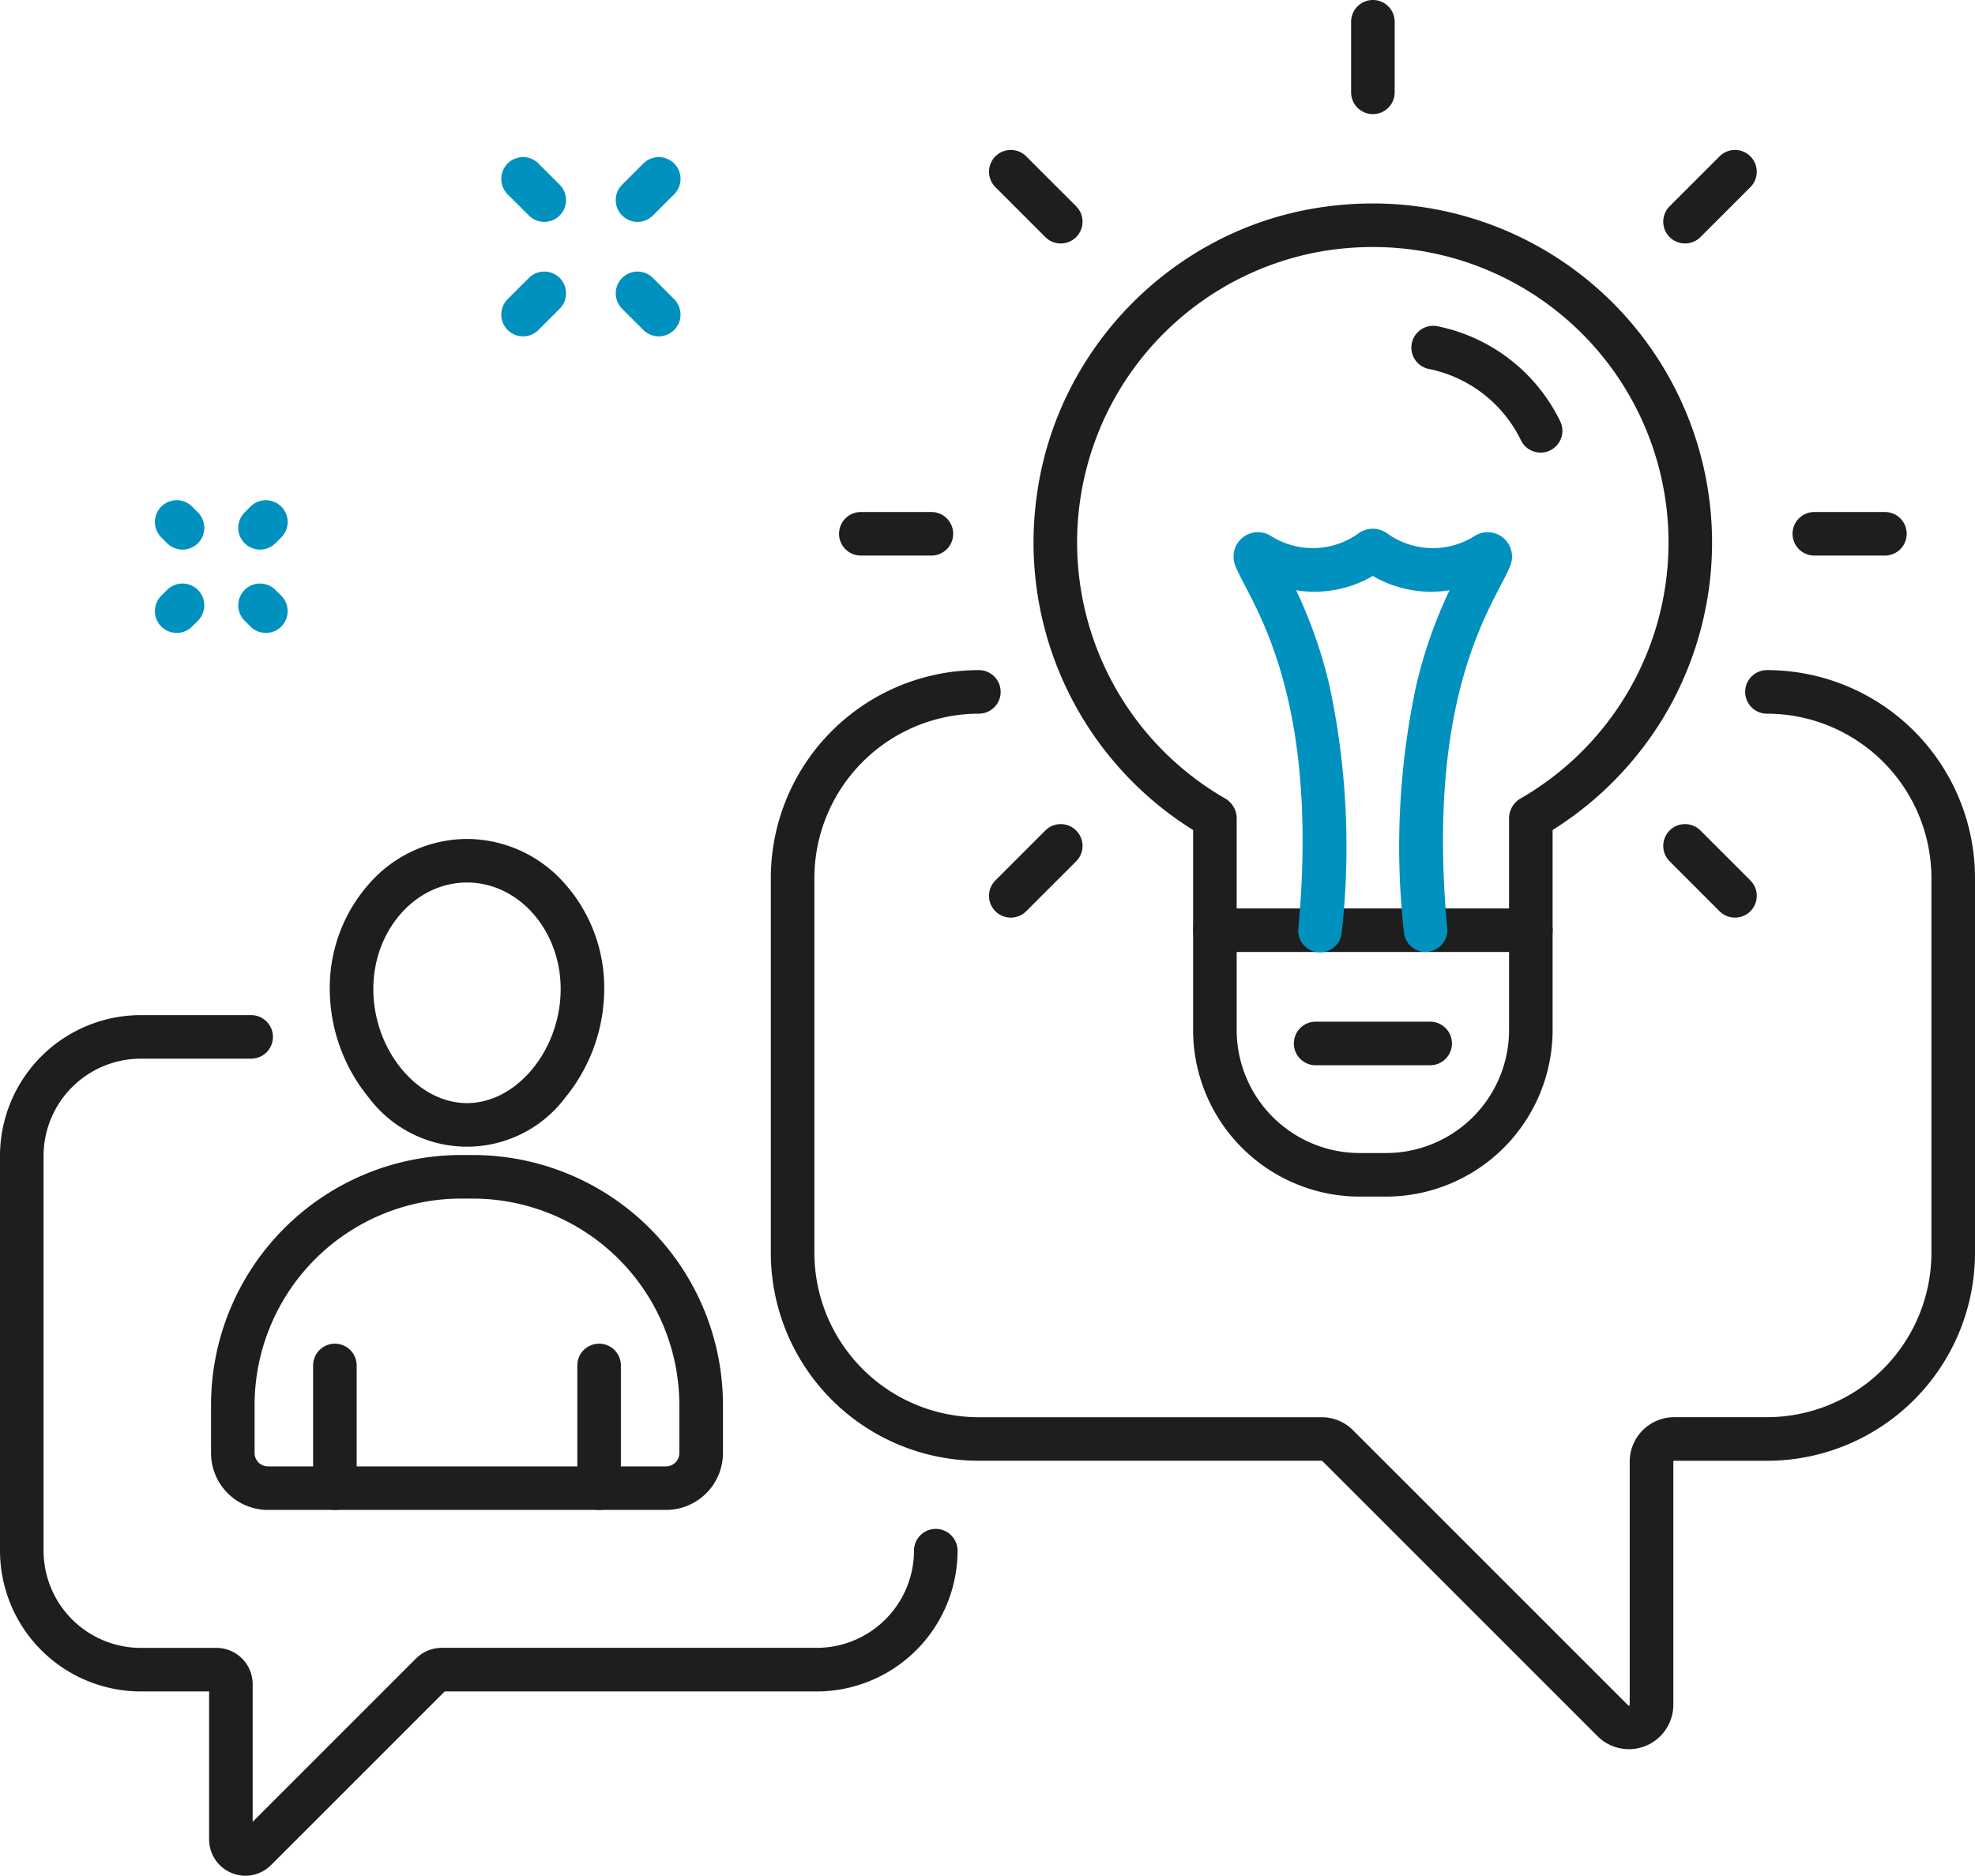
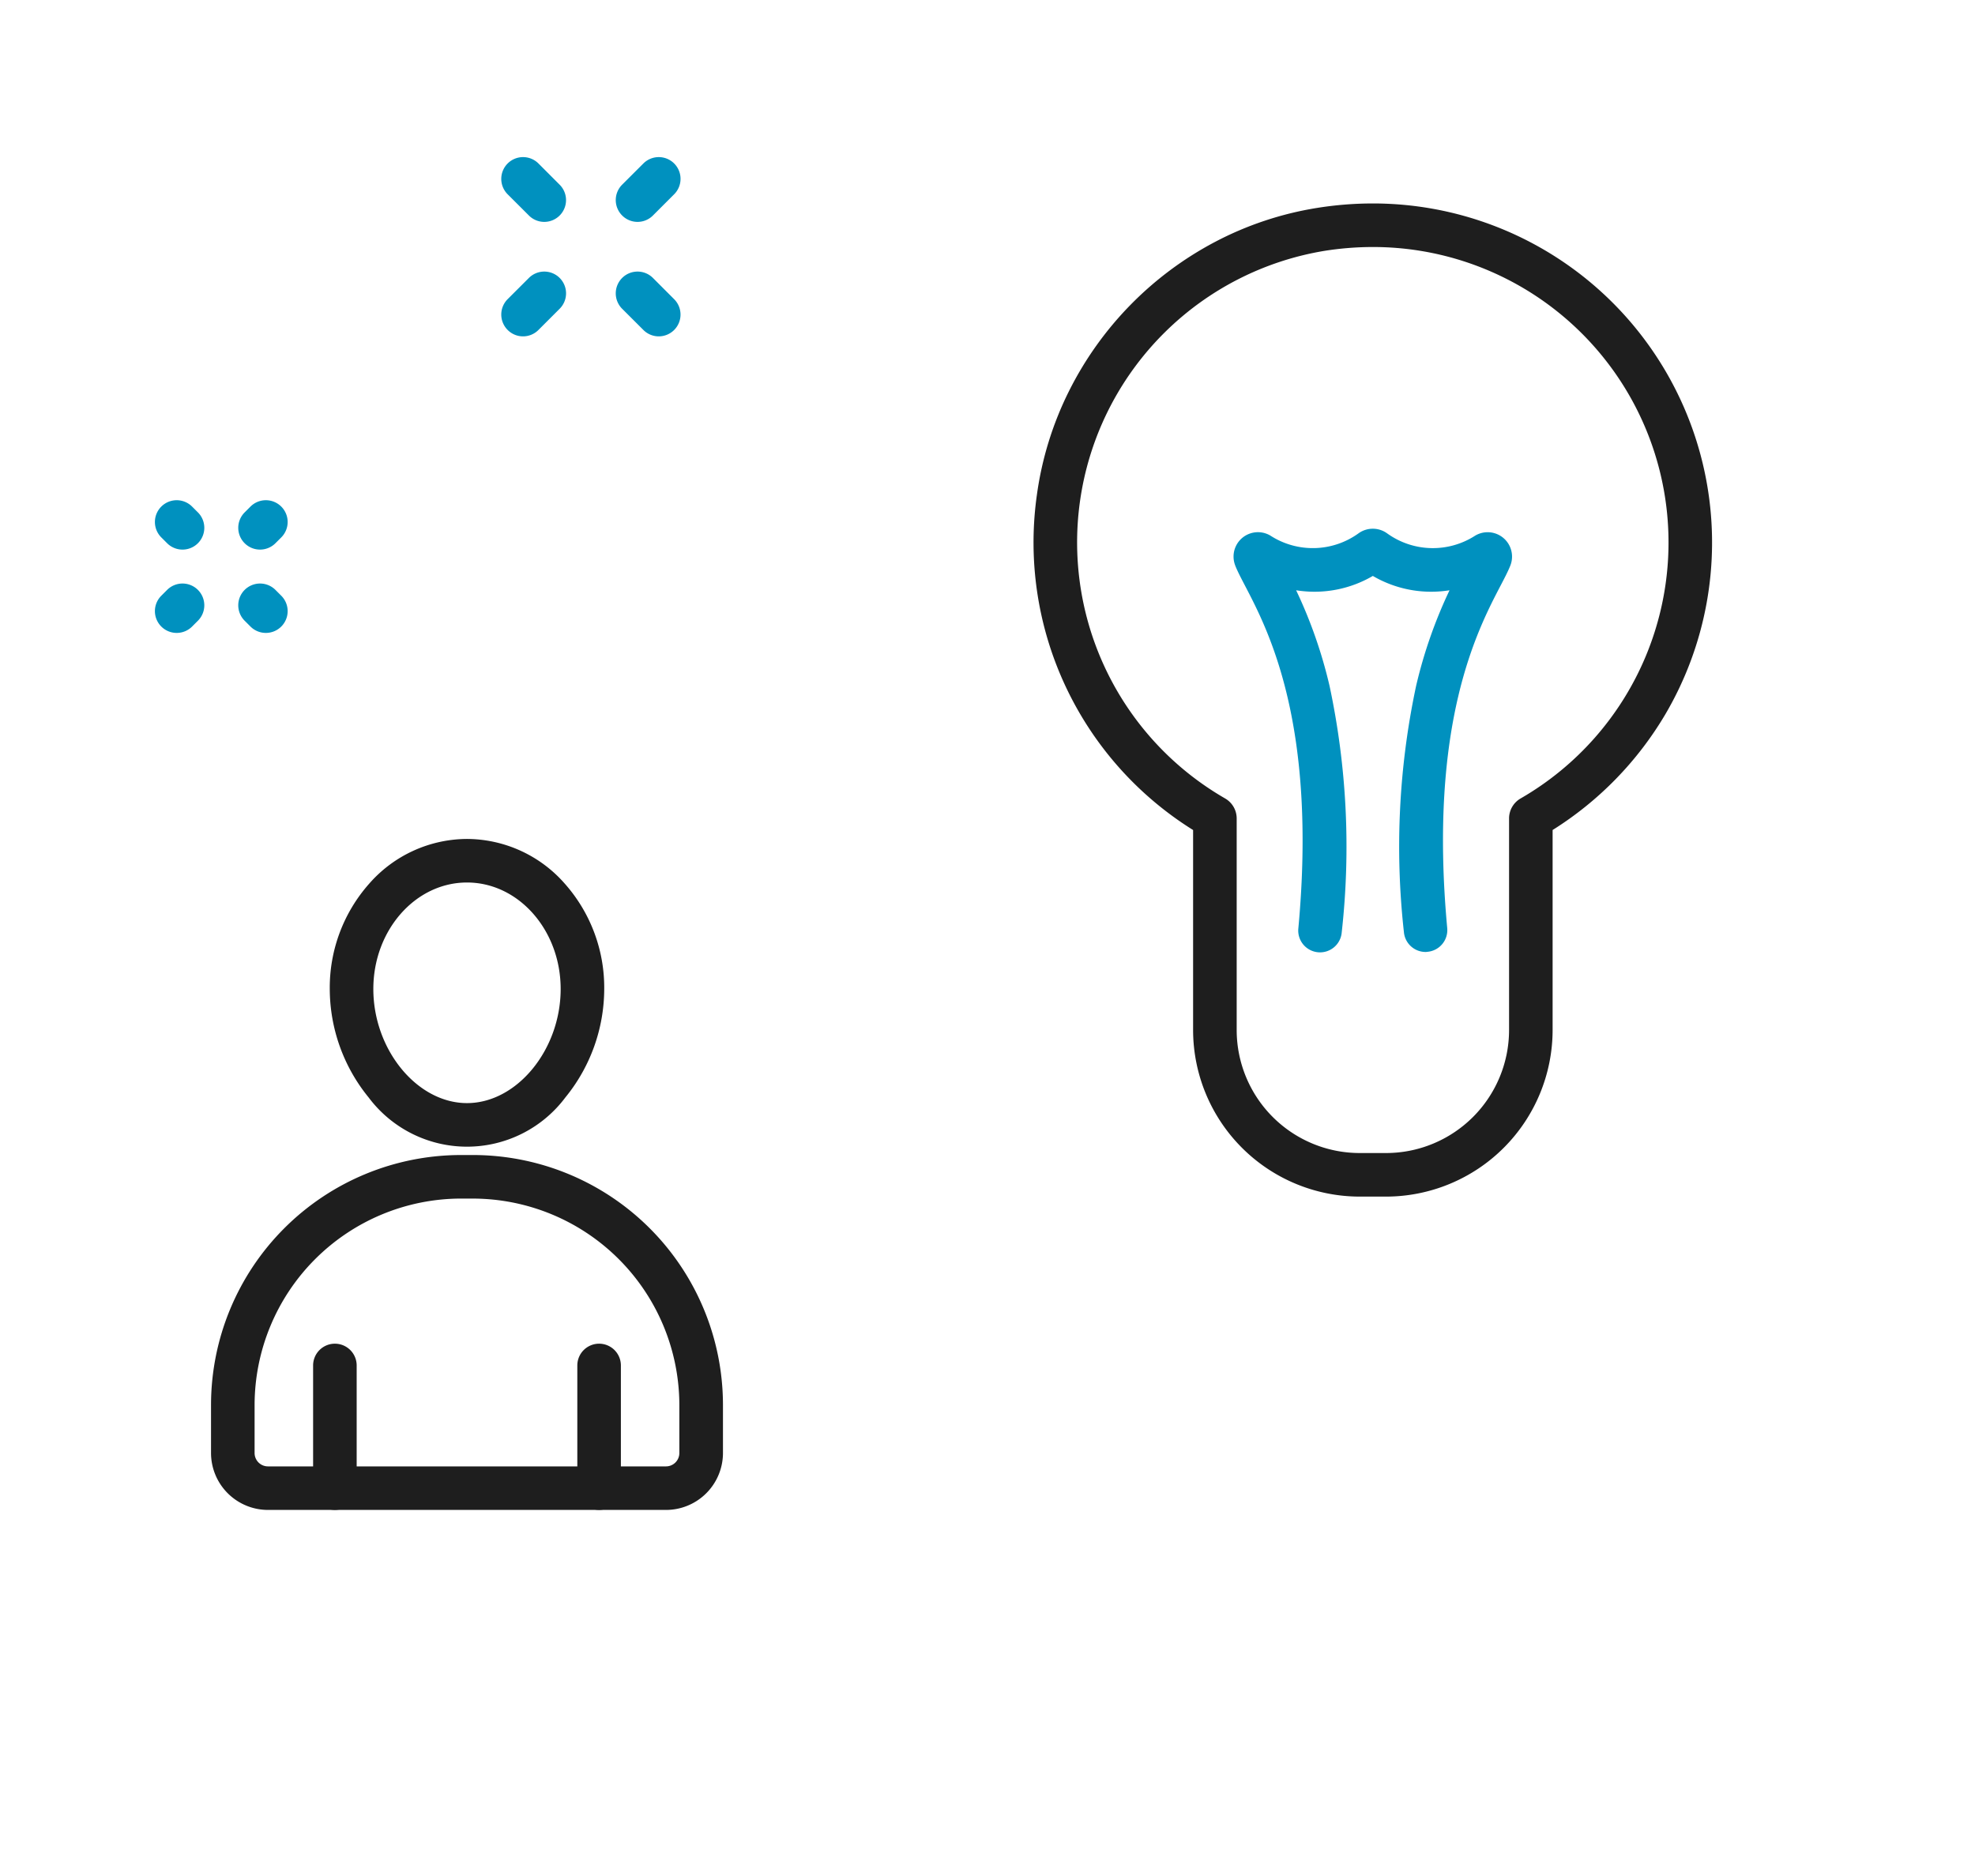
<svg xmlns="http://www.w3.org/2000/svg" width="113.337" height="107.654">
-   <path d="M14.084 107.654A2.085 2.085 0 0 1 12 105.572v-8.494H8.079A8.088 8.088 0 0 1 0 88.999V66.34a8.088 8.088 0 0 1 8.079-8.079h6.333a1.25 1.25 0 0 1 0 2.5H8.079A5.585 5.585 0 0 0 2.5 66.34v22.659a5.585 5.585 0 0 0 5.579 5.579h4.341a2.083 2.083 0 0 1 2.08 2.081v7.9l9.374-9.374a2.1 2.1 0 0 1 1.471-.61h21.522a5.585 5.585 0 0 0 5.583-5.576 1.25 1.25 0 0 1 2.5 0 8.088 8.088 0 0 1-8.079 8.079H25.519l-9.965 9.965a2.076 2.076 0 0 1-1.47.611zM93.472 100.39a2.543 2.543 0 0 1-1.8-.748l-15.79-15.79a.048.048 0 0 0-.036-.015H56.173A11.94 11.94 0 0 1 44.234 71.9V50.4a11.94 11.94 0 0 1 11.939-11.94 1.25 1.25 0 0 1 0 2.5 9.45 9.45 0 0 0-9.439 9.44v21.5a9.45 9.45 0 0 0 9.439 9.44h19.672a2.534 2.534 0 0 1 1.8.747l15.79 15.79c.018.018.024.024.055.01s.032-.021.032-.047V83.888a2.554 2.554 0 0 1 2.551-2.551h5.322a9.45 9.45 0 0 0 9.442-9.437V50.4a9.45 9.45 0 0 0-9.439-9.44 1.25 1.25 0 0 1 0-2.5 11.94 11.94 0 0 1 11.939 11.94v21.5a11.94 11.94 0 0 1-11.939 11.94h-5.321a.05.05 0 0 0-.051.051v13.95a2.555 2.555 0 0 1-2.554 2.552zM88.409 25.976a1.25 1.25 0 0 1-1.125-.7 7.541 7.541 0 0 0-5.286-4.1 1.25 1.25 0 0 1 .49-2.452 10.042 10.042 0 0 1 7.044 5.453 1.251 1.251 0 0 1-1.123 1.8z" fill="#1e1e1e" />
  <path d="M78.783 11.677a19.461 19.461 0 0 1 16.776 29.332 19.61 19.61 0 0 1-6.461 6.628V59.12a9.569 9.569 0 0 1-9.559 9.557h-1.513a9.569 9.569 0 0 1-9.559-9.557V47.638a19.448 19.448 0 0 1-8.961-19.257 19.13 19.13 0 0 1 1.829-5.914 19.564 19.564 0 0 1 8.382-8.578 19.02 19.02 0 0 1 5.872-1.957 20.351 20.351 0 0 1 3.194-.255zm8.479 34.149a16.958 16.958 0 0 0-8.478-31.649 17.844 17.844 0 0 0-2.8.224 16.96 16.96 0 0 0-5.676 31.427 1.324 1.324 0 0 1 .66 1.146V59.12a7.066 7.066 0 0 0 7.059 7.057h1.513a7.066 7.066 0 0 0 7.059-7.057V46.973a1.324 1.324 0 0 1 .663-1.147z" fill="#1e1e1e" />
-   <path d="M87.85 54.637H69.72a1.25 1.25 0 0 1-1.25-1.25 1.25 1.25 0 0 1 1.25-1.25h18.13a1.25 1.25 0 0 1 1.25 1.25 1.25 1.25 0 0 1-1.25 1.25zM108.17 31.886h-4.053a1.25 1.25 0 0 1-1.25-1.25 1.25 1.25 0 0 1 1.25-1.25h4.053a1.25 1.25 0 0 1 1.247 1.25 1.25 1.25 0 0 1-1.247 1.25zM53.452 31.886h-4.053a1.25 1.25 0 0 1-1.25-1.25 1.25 1.25 0 0 1 1.25-1.25h4.053a1.25 1.25 0 0 1 1.247 1.25 1.25 1.25 0 0 1-1.247 1.25zM78.785 6.55a1.25 1.25 0 0 1-1.25-1.25V1.25A1.25 1.25 0 0 1 78.785 0a1.25 1.25 0 0 1 1.25 1.25v4.053a1.25 1.25 0 0 1-1.25 1.247zM96.697 13.973a1.246 1.246 0 0 1-.884-.366 1.25 1.25 0 0 1 0-1.768l2.866-2.866a1.25 1.25 0 0 1 1.768 0 1.25 1.25 0 0 1 0 1.768l-2.866 2.866a1.246 1.246 0 0 1-.884.366zM58.006 52.665a1.246 1.246 0 0 1-.884-.366 1.25 1.25 0 0 1 0-1.768l2.866-2.866a1.25 1.25 0 0 1 1.768 0 1.25 1.25 0 0 1 0 1.768l-2.866 2.866a1.246 1.246 0 0 1-.884.366zM60.872 13.973a1.246 1.246 0 0 1-.884-.366l-2.866-2.866a1.25 1.25 0 0 1 0-1.768 1.25 1.25 0 0 1 1.768 0l2.866 2.866a1.25 1.25 0 0 1-.884 2.134zM99.563 52.665a1.246 1.246 0 0 1-.884-.366l-2.866-2.866a1.25 1.25 0 0 1 0-1.768 1.25 1.25 0 0 1 1.768 0l2.866 2.866a1.25 1.25 0 0 1-.884 2.134zM82.071 61.138h-6.572a1.25 1.25 0 0 1-1.25-1.25 1.25 1.25 0 0 1 1.25-1.25h6.572a1.25 1.25 0 0 1 1.25 1.25 1.25 1.25 0 0 1-1.25 1.25z" fill="#1e1e1e" />
  <path d="M81.808 54.637a1.25 1.25 0 0 1-1.243-1.135 44.28 44.28 0 0 1 .7-14.137 27.124 27.124 0 0 1 1.917-5.487q-.159.025-.324.043a6.626 6.626 0 0 1-4.077-.866 6.626 6.626 0 0 1-4.077.866q-.164-.018-.324-.043a27.126 27.126 0 0 1 1.917 5.487 44.28 44.28 0 0 1 .7 14.137 1.25 1.25 0 1 1-2.489-.23c1.08-11.713-1.716-17.077-3.06-19.654-.237-.455-.425-.814-.557-1.142v-.005a1.4 1.4 0 0 1 2.006-1.734 4.483 4.483 0 0 0 5.06-.125l.01-.007a1.4 1.4 0 0 1 1.625 0l.01.007a4.482 4.482 0 0 0 5.058.127 1.4 1.4 0 0 1 2.007 1.733c-.132.328-.319.687-.557 1.142-1.344 2.577-4.14 7.941-3.06 19.654a1.25 1.25 0 0 1-1.13 1.359q-.055.01-.112.01z" fill="#0091bf" />
  <path d="M26.799 48.15a7.5 7.5 0 0 1 5.614 2.569 8.992 8.992 0 0 1 2.261 6.042 9.879 9.879 0 0 1-2.229 6.224 7.052 7.052 0 0 1-11.292 0 9.879 9.879 0 0 1-2.229-6.224 8.992 8.992 0 0 1 2.261-6.042 7.5 7.5 0 0 1 5.614-2.569zm0 15.161c2.863 0 5.375-3.061 5.375-6.55 0-3.37-2.411-6.111-5.375-6.111s-5.375 2.741-5.375 6.111c0 3.489 2.512 6.55 5.375 6.55z" fill="#1e1e1e" />
  <path d="M38.219 86.66H15.376a3.27 3.27 0 0 1-3.266-3.266v-2.751a14.352 14.352 0 0 1 14.352-14.352h.672a14.353 14.353 0 0 1 14.354 14.352v2.752a3.27 3.27 0 0 1-3.269 3.265zm-11.76-17.87A11.866 11.866 0 0 0 14.61 80.643v2.752a.767.767 0 0 0 .766.766h22.843a.767.767 0 0 0 .766-.766v-2.752a11.866 11.866 0 0 0-11.854-11.852z" fill="#1e1e1e" />
  <path d="M19.218 86.658a1.25 1.25 0 0 1-1.25-1.25v-7.039a1.25 1.25 0 0 1 1.25-1.25 1.25 1.25 0 0 1 1.25 1.25v7.039a1.25 1.25 0 0 1-1.25 1.25zM34.38 86.658a1.25 1.25 0 0 1-1.25-1.25v-7.039a1.25 1.25 0 0 1 1.25-1.25 1.25 1.25 0 0 1 1.25 1.25v7.039a1.25 1.25 0 0 1-1.25 1.25z" fill="#1e1e1e" />
  <path d="M30.016 19.305a1.246 1.246 0 0 1-.884-.368 1.25 1.25 0 0 1 0-1.768l1.218-1.216a1.25 1.25 0 0 1 1.768 0 1.25 1.25 0 0 1-.002 1.768L30.9 18.937a1.246 1.246 0 0 1-.884.368zM36.586 12.735a1.246 1.246 0 0 1-.884-.368 1.25 1.25 0 0 1 0-1.768l1.218-1.216a1.25 1.25 0 0 1 1.768 0 1.25 1.25 0 0 1-.002 1.768l-1.216 1.216a1.246 1.246 0 0 1-.884.368zM37.804 19.305a1.246 1.246 0 0 1-.884-.368l-1.218-1.216a1.25 1.25 0 0 1 0-1.768 1.25 1.25 0 0 1 1.768 0l1.216 1.218a1.25 1.25 0 0 1-.884 2.134zM31.234 12.735a1.246 1.246 0 0 1-.884-.368l-1.218-1.216a1.25 1.25 0 0 1 0-1.768 1.25 1.25 0 0 1 1.768 0l1.216 1.218a1.25 1.25 0 0 1-.884 2.134zM10.474 31.543a1.246 1.246 0 0 1-.884-.366l-.334-.334a1.25 1.25 0 0 1 0-1.768 1.25 1.25 0 0 1 1.768 0l.334.334a1.25 1.25 0 0 1 0 1.768 1.246 1.246 0 0 1-.884.366zM15.257 36.325a1.246 1.246 0 0 1-.884-.366l-.334-.334a1.25 1.25 0 0 1 0-1.768 1.25 1.25 0 0 1 1.768 0l.334.334a1.25 1.25 0 0 1 0 1.768 1.246 1.246 0 0 1-.884.366zM10.14 36.325a1.246 1.246 0 0 1-.884-.366 1.25 1.25 0 0 1 0-1.768l.334-.334a1.25 1.25 0 0 1 1.768 0 1.25 1.25 0 0 1 0 1.768l-.334.334a1.246 1.246 0 0 1-.884.366zM14.923 31.543a1.246 1.246 0 0 1-.884-.366 1.25 1.25 0 0 1 0-1.768l.334-.334a1.25 1.25 0 0 1 1.768 0 1.25 1.25 0 0 1 0 1.768l-.334.334a1.246 1.246 0 0 1-.884.366z" fill="#0091bf" />
</svg>